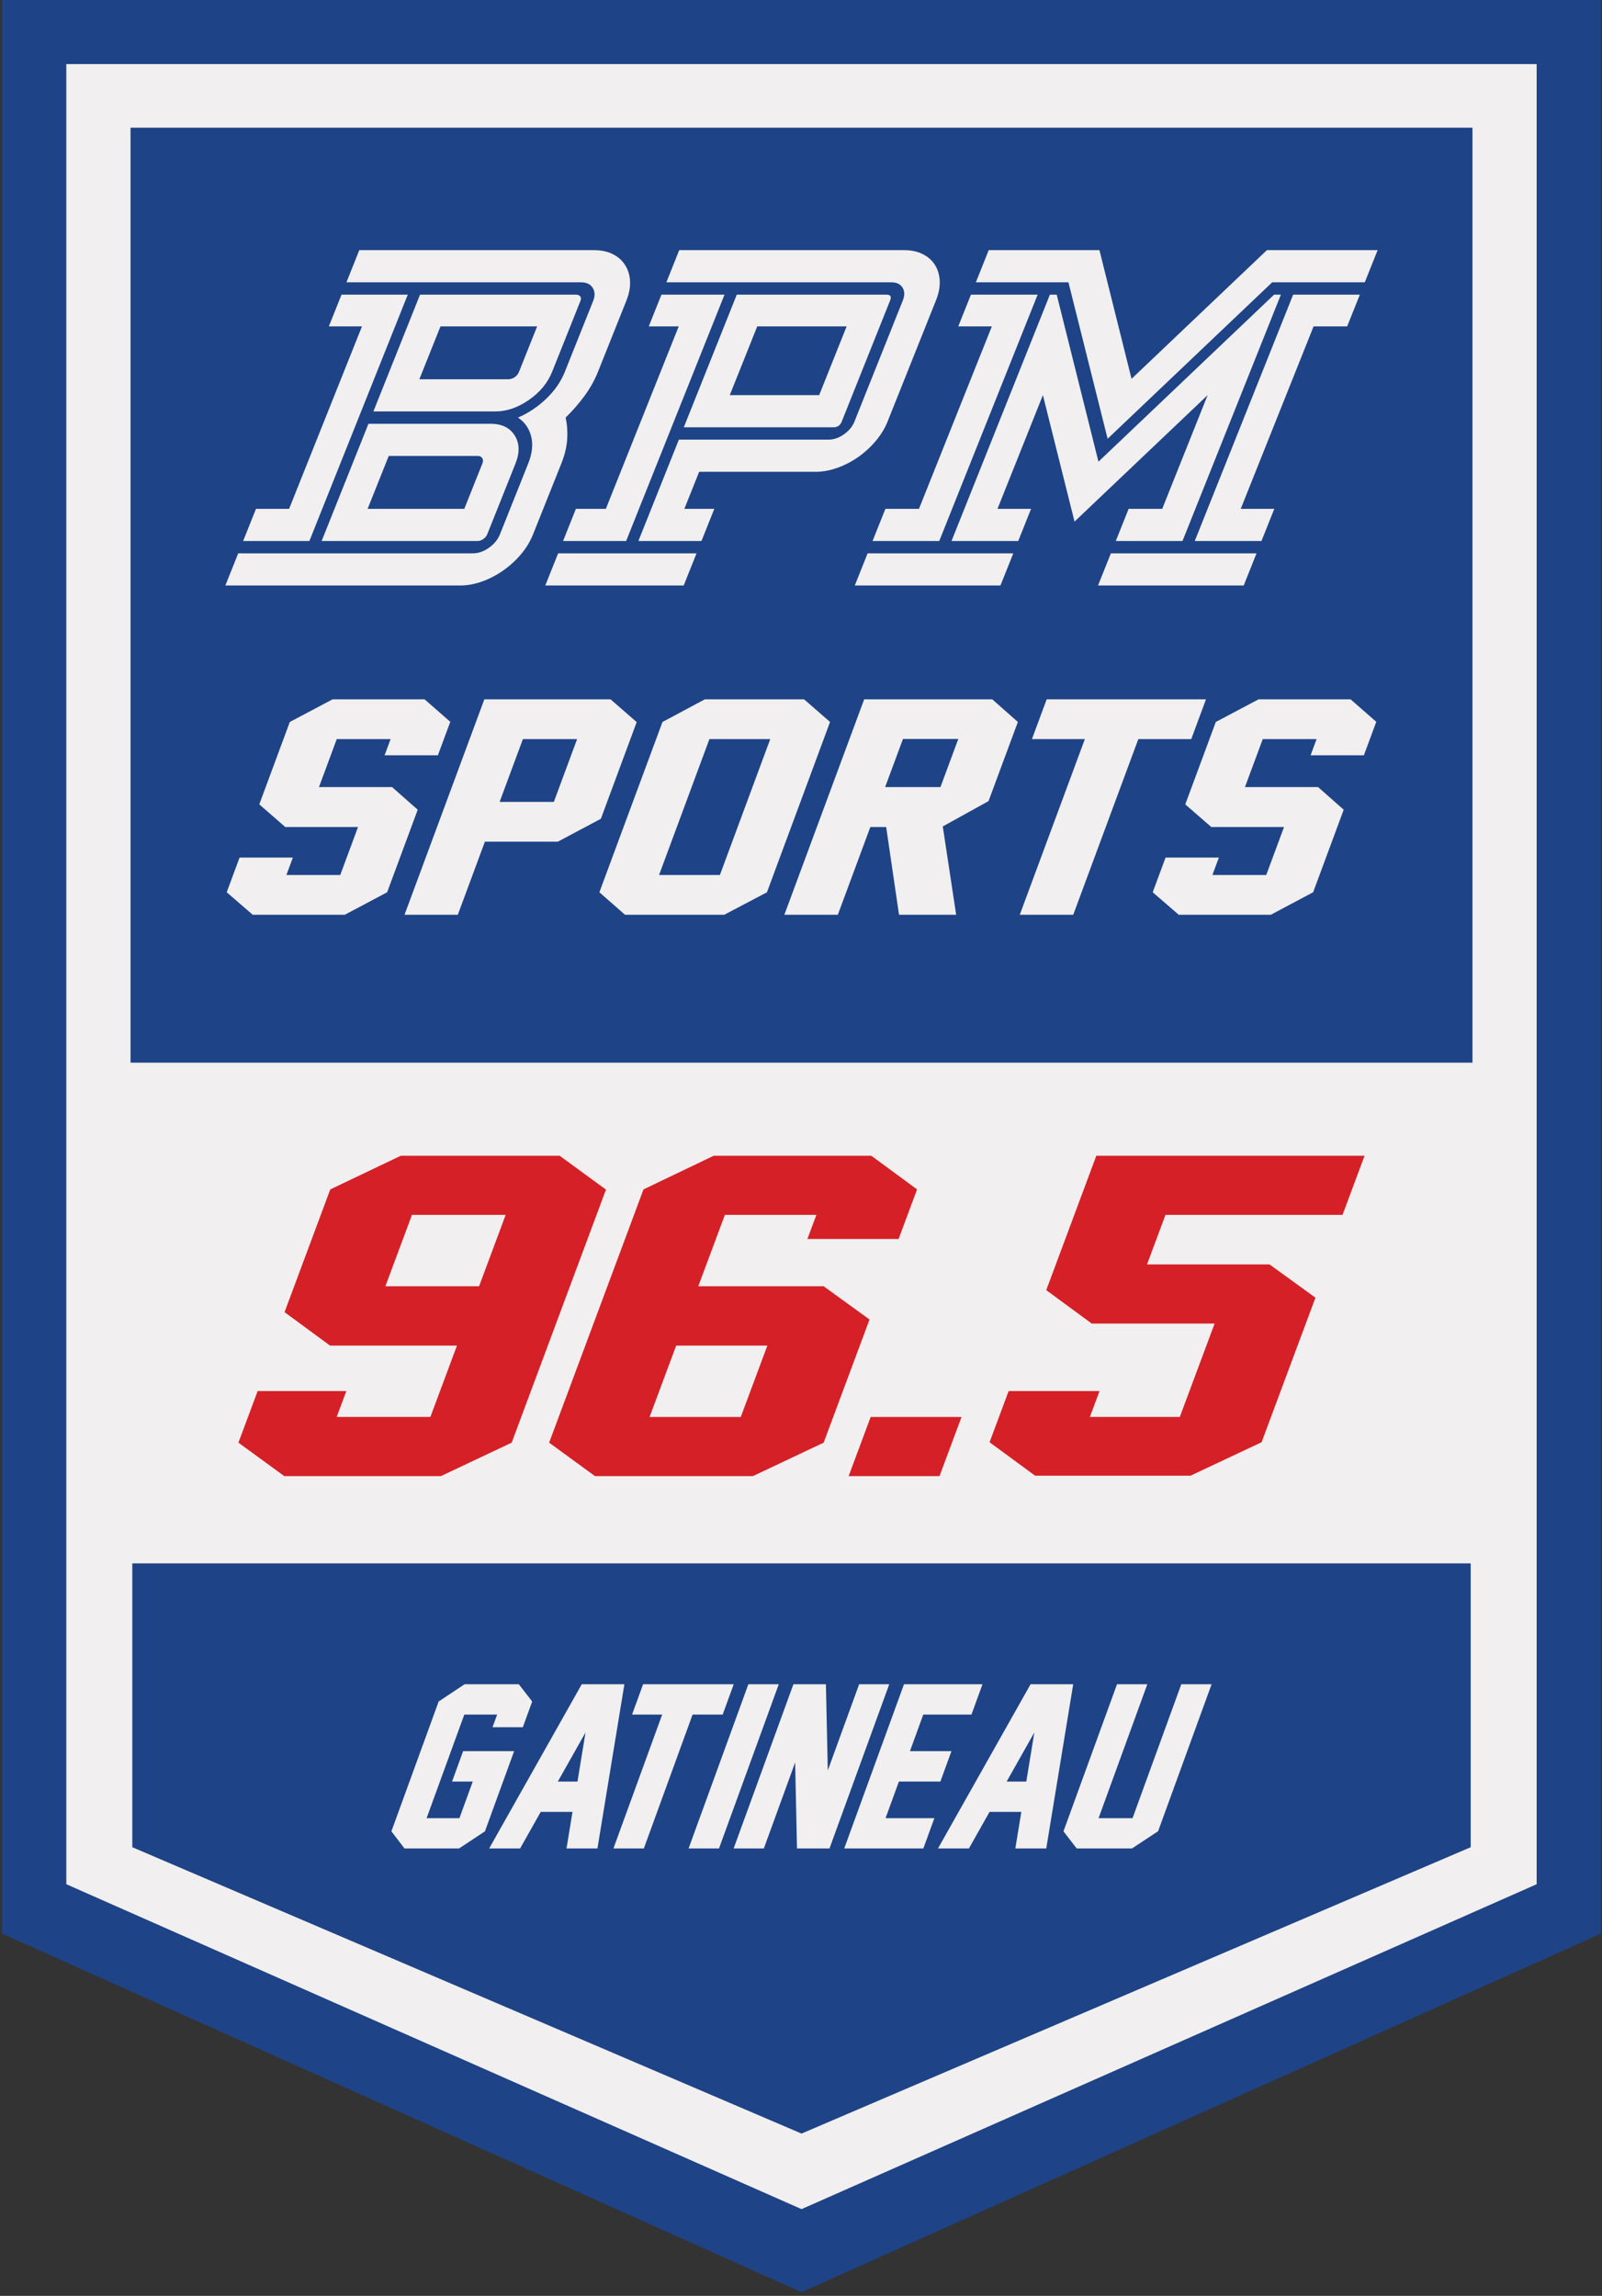
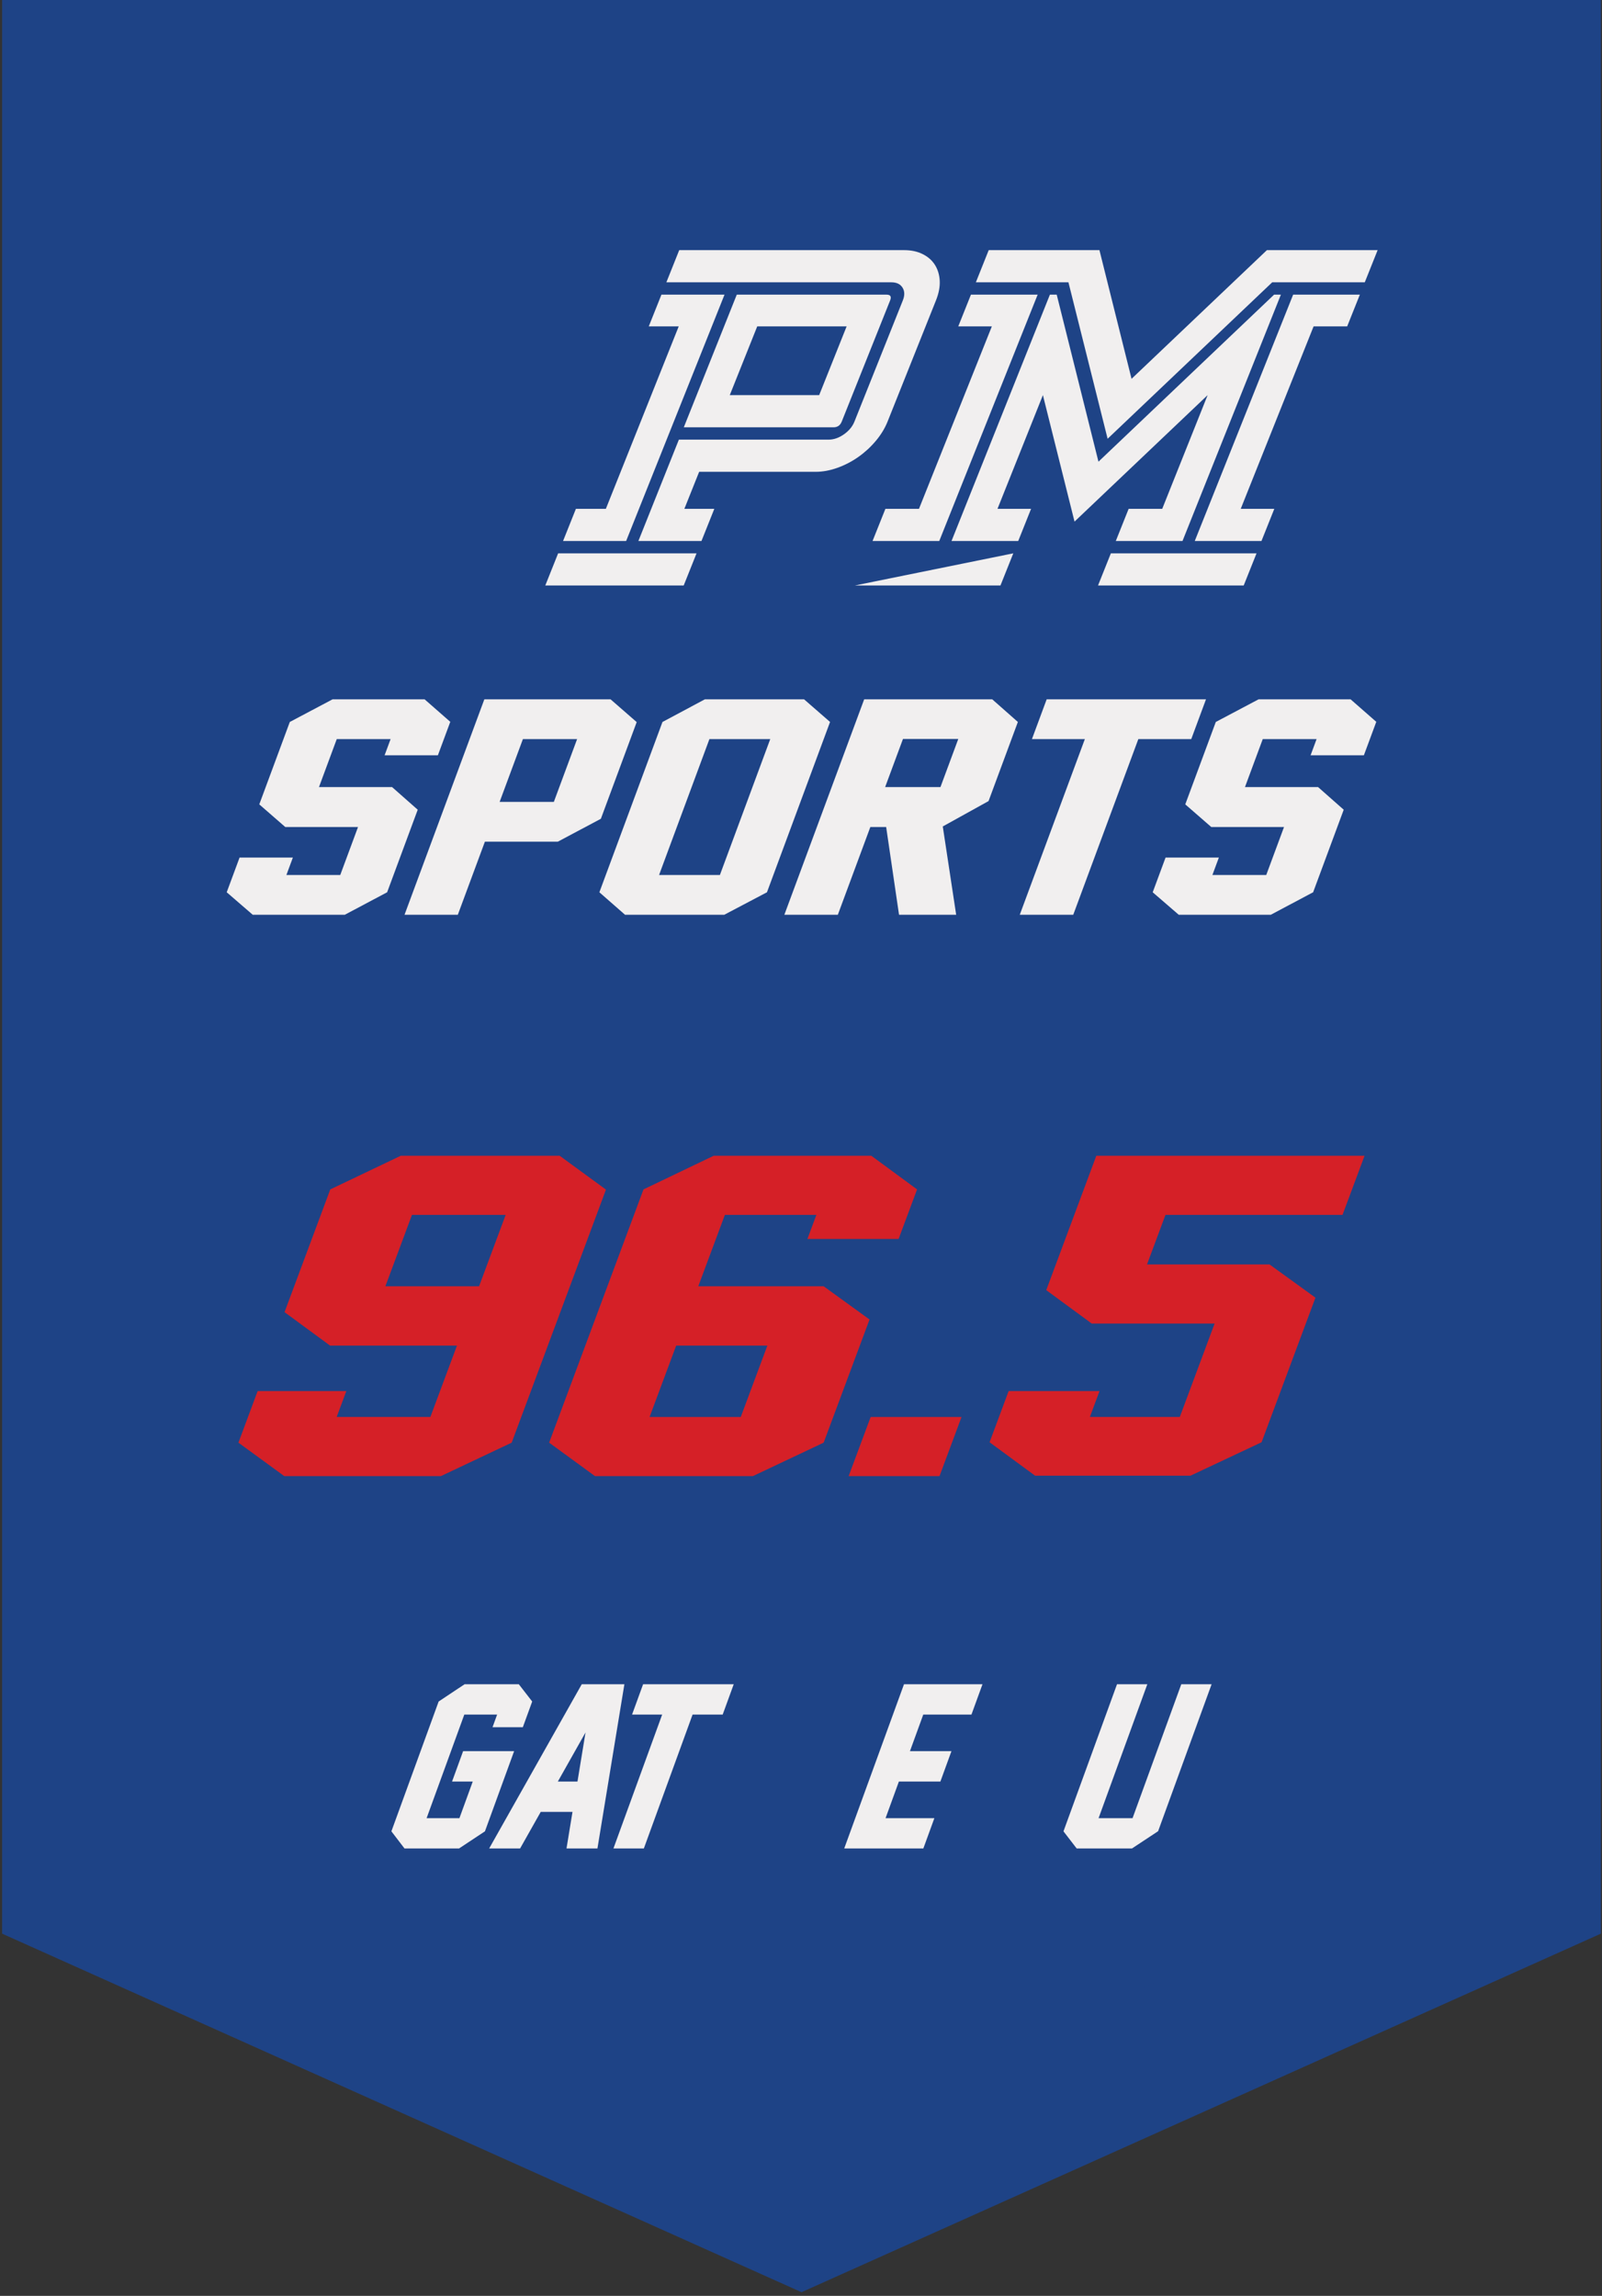
<svg xmlns="http://www.w3.org/2000/svg" xmlns:ns1="http://www.serif.com/" width="100%" height="100%" viewBox="0 0 628 900" version="1.1" xml:space="preserve" style="fill-rule:evenodd;clip-rule:evenodd;stroke-linejoin:round;stroke-miterlimit:2;">
  <rect x="0" y="0" width="628" height="900" fill="#333333" stroke="none" />
  <g transform="matrix(1,0,0,1,-1372,0)">
    <g transform="matrix(0.468,0,0,0.468,1372.83,0)">
      <g id="_96-5" ns1:id="96,5">
        <g transform="matrix(1,0,0,1,0,1920)">
          <path d="M0,-1920L0,-300.319L669.606,0L1339.16,-300.319L1339.16,-1920L0,-1920Z" style="fill:rgb(30,67,134);fill-rule:nonzero;" />
        </g>
        <g transform="matrix(1,0,0,1,1285.38,1850.42)">
-           <path d="M0,-1796.74L0,-272.15L-615.772,0L-1231.6,-272.15L-1231.6,-1796.74L0,-1796.74Z" style="fill:rgb(241,239,239);fill-rule:nonzero;" />
-         </g>
+           </g>
        <g transform="matrix(-1,0,0,1,1339.16,-922.921)">
          <rect x="107.566" y="1029.89" width="1124.03" height="783.135" style="fill:rgb(30,67,134);" />
        </g>
        <g transform="matrix(1,0,0,1,1230.12,1787.13)">
          <path d="M0,-477.611L0,-239.861L-560.511,0L-1121.07,-239.861L-1121.07,-477.611L0,-477.611Z" style="fill:rgb(30,67,134);fill-rule:nonzero;" />
        </g>
        <g transform="matrix(1,0,0,1,424,382.278)">
-           <path d="M0,-64.598C1.774,-64.598 3.513,-65.153 5.229,-66.258C6.933,-67.365 8.182,-68.899 8.973,-70.873L24.154,-108.891L-56.811,-108.891L-74.5,-64.598L0,-64.598ZM-36.877,43.927L-21.691,5.905C-21.004,4.187 -21.053,2.71 -21.826,1.476C-22.604,0.249 -23.875,-0.37 -25.653,-0.37L-100.149,-0.37L-117.842,43.927L-36.877,43.927ZM56.815,-135.47C58.334,-135.47 59.467,-134.973 60.217,-133.994C60.961,-133.007 61.041,-131.778 60.452,-130.302L36.718,-70.873C32.979,-61.517 26.477,-53.643 17.208,-47.248C7.935,-40.847 -1.389,-37.651 -10.764,-37.651L-113.013,-37.651L-73.945,-135.47L56.815,-135.47ZM-14.89,-27.315C-5.515,-27.315 1.229,-24.051 5.343,-17.534C9.449,-11.01 9.69,-3.195 6.054,5.905L-17.68,65.334C-18.269,66.812 -19.355,68.103 -20.94,69.212C-22.521,70.318 -24.072,70.872 -25.591,70.872L-156.351,70.872L-117.139,-27.315L-14.89,-27.315ZM-211.355,43.927L-183.605,43.927L-122.573,-108.891L-150.323,-108.891L-139.708,-135.47L-84.208,-135.47L-166.615,70.872L-222.114,70.872L-211.355,43.927ZM47.994,-32.483C49.28,-26.819 49.721,-20.792 49.325,-14.396C48.916,-7.995 47.299,-1.229 44.45,5.905L20.716,65.334C18.357,71.241 15.001,76.779 10.659,81.945C6.312,87.113 1.319,91.67 -4.3,95.603C-9.93,99.543 -15.841,102.617 -22.051,104.831C-28.257,107.046 -34.398,108.153 -40.48,108.153L-237.003,108.153L-226.244,81.208L-29.721,81.208C-25.161,81.208 -20.684,79.674 -16.283,76.593C-11.888,73.519 -8.804,69.763 -7.034,65.334L16.7,5.905C20.039,-2.456 20.836,-10.023 19.113,-16.795C17.378,-23.561 13.7,-28.793 8.083,-32.483C16.648,-36.175 24.505,-41.399 31.643,-48.171C38.772,-54.935 44.021,-62.504 47.365,-70.873L71.099,-130.302C72.766,-134.483 72.631,-138.111 70.694,-141.19C68.748,-144.266 65.501,-145.806 60.941,-145.806L-135.582,-145.806L-124.818,-172.751L71.705,-172.751C77.787,-172.751 83.042,-171.644 87.482,-169.429C91.922,-167.213 95.374,-164.133 97.863,-160.2C100.34,-156.262 101.715,-151.769 101.982,-146.727C102.248,-141.681 101.207,-136.207 98.848,-130.302L75.114,-70.873C72.26,-63.731 68.475,-56.967 63.77,-50.57C59.056,-44.167 53.802,-38.142 47.994,-32.483" style="fill:rgb(241,239,239);fill-rule:nonzero;" />
-         </g>
+           </g>
        <g transform="matrix(1,0,0,1,684.39,368.989)">
          <path d="M0,-38.02L22.997,-95.602L-51.886,-95.602L-74.882,-38.02L0,-38.02ZM-69.02,-122.181L56.419,-122.181C59.712,-122.181 60.723,-120.577 59.447,-117.382L18.905,-15.872C17.628,-12.673 15.34,-11.075 12.048,-11.075L-113.391,-11.075L-69.02,-122.181ZM-117.231,-159.462L71.309,-159.462C77.136,-159.462 82.268,-158.355 86.708,-156.14C91.147,-153.924 94.562,-150.908 96.969,-147.096C99.371,-143.278 100.71,-138.848 100.977,-133.808C101.242,-128.761 100.194,-123.288 97.839,-117.382L57.297,-15.872C55.036,-10.208 51.734,-4.8 47.391,0.37C43.045,5.536 38.142,10.029 32.693,13.844C27.239,17.66 21.419,20.672 15.209,22.886C9.002,25.101 2.986,26.208 -2.842,26.208L-100.531,26.208L-112.917,57.216L-87.83,57.216L-98.589,84.161L-151.426,84.161L-117.521,-0.739L7.918,-0.739C12.227,-0.739 16.49,-2.215 20.713,-5.168C24.932,-8.121 27.875,-11.684 29.547,-15.872L70.089,-117.382C71.757,-121.564 71.663,-125.135 69.804,-128.088C67.94,-131.039 64.854,-132.517 60.545,-132.517L-127.994,-132.517L-117.231,-159.462ZM-178.68,57.216L-117.648,-95.602L-142.735,-95.602L-132.12,-122.181L-79.283,-122.181L-161.69,84.161L-214.526,84.161L-203.767,57.216L-178.68,57.216ZM-113.479,121.442L-229.416,121.442L-218.656,94.497L-102.719,94.497L-113.479,121.442Z" style="fill:rgb(241,239,239);fill-rule:nonzero;" />
        </g>
        <g transform="matrix(1,0,0,1,1126.66,426.571)">
-           <path d="M0,-153.184L-28.128,-153.184L-89.16,-0.366L-61.032,-0.366L-71.791,26.579L-127.669,26.579L-45.262,-179.763L10.615,-179.763L0,-153.184ZM-86.68,63.86L-208.7,63.86L-197.94,36.915L-75.921,36.915L-86.68,63.86ZM-154.923,-0.366L-116.888,-95.602L-228.379,10.337L-254.87,-95.602L-292.905,-0.366L-264.777,-0.366L-275.536,26.579L-331.414,26.579L-249.008,-179.763L-243.304,-179.763L-208.331,-39.863L-61.23,-179.763L-55.526,-179.763L-137.932,26.579L-193.81,26.579L-183.051,-0.366L-154.923,-0.366ZM-300.26,-217.044L-207.509,-217.044L-180.615,-109.259L-67.246,-217.044L25.505,-217.044L14.741,-190.099L-62.804,-190.099L-200.664,-59.057L-233.478,-190.099L-311.023,-190.099L-300.26,-217.044ZM-386.796,-0.366L-358.668,-0.366L-297.636,-153.184L-325.765,-153.184L-315.149,-179.763L-259.271,-179.763L-341.678,26.579L-397.556,26.579L-386.796,-0.366ZM-290.426,63.86L-412.445,63.86L-401.686,36.915L-279.666,36.915L-290.426,63.86Z" style="fill:rgb(241,239,239);fill-rule:nonzero;" />
+           <path d="M0,-153.184L-28.128,-153.184L-89.16,-0.366L-61.032,-0.366L-71.791,26.579L-127.669,26.579L-45.262,-179.763L10.615,-179.763L0,-153.184ZM-86.68,63.86L-208.7,63.86L-197.94,36.915L-75.921,36.915L-86.68,63.86ZM-154.923,-0.366L-116.888,-95.602L-228.379,10.337L-254.87,-95.602L-292.905,-0.366L-264.777,-0.366L-275.536,26.579L-331.414,26.579L-249.008,-179.763L-243.304,-179.763L-208.331,-39.863L-61.23,-179.763L-55.526,-179.763L-137.932,26.579L-193.81,26.579L-183.051,-0.366L-154.923,-0.366ZM-300.26,-217.044L-207.509,-217.044L-180.615,-109.259L-67.246,-217.044L25.505,-217.044L14.741,-190.099L-62.804,-190.099L-200.664,-59.057L-233.478,-190.099L-311.023,-190.099L-300.26,-217.044ZM-386.796,-0.366L-358.668,-0.366L-297.636,-153.184L-325.765,-153.184L-315.149,-179.763L-259.271,-179.763L-341.678,26.579L-397.556,26.579L-386.796,-0.366ZM-290.426,63.86L-412.445,63.86L-279.666,36.915L-290.426,63.86Z" style="fill:rgb(241,239,239);fill-rule:nonzero;" />
        </g>
        <g transform="matrix(1,0,0,1,322.503,604.619)">
          <path d="M0,142.77L-35.46,161.608L-112.573,161.608L-134.375,142.77L-123.611,113.711L-78.97,113.711L-84.377,128.299L-39.278,128.299L-24.381,88.098L-85.336,88.098L-107.096,69.144L-81.521,0.112L-45.717,-18.838L31.395,-18.838L52.897,0L42.511,28.025L-2.124,28.025L2.899,14.471L-42.2,14.471L-57.097,54.672L4.159,54.672L25.618,73.624L0,142.77Z" style="fill:rgb(241,239,239);fill-rule:nonzero;" />
        </g>
        <g transform="matrix(1,0,0,1,462.135,680.311)">
          <path d="M0,-8.614L19.494,-61.222L-25.911,-61.222L-45.405,-8.614L0,-8.614ZM39.402,5.512L3.359,24.697L-57.744,24.697L-80.427,85.916L-125.067,85.916L-58.212,-94.53L47.532,-94.53L69.406,-75.466L39.402,5.512Z" style="fill:rgb(241,239,239);fill-rule:nonzero;" />
        </g>
        <g transform="matrix(1,0,0,1,601.231,619.09)">
          <path d="M0,113.828L42.171,0L-8.775,0L-50.946,113.828L0,113.828ZM39.425,128.299L3.665,147.137L-79.453,147.137L-100.95,128.299L-48.096,-14.359L-12.598,-33.309L70.52,-33.309L92.279,-14.359L39.425,128.299Z" style="fill:rgb(241,239,239);fill-rule:nonzero;" />
        </g>
        <g transform="matrix(1,0,0,1,739.639,692.717)">
          <path d="M0,-33.427L46.332,-33.427L61.272,-73.744L14.94,-73.744L0,-33.427ZM59.503,73.51L11.638,73.51L0.856,-0L-12.383,-0L-39.619,73.51L-84.412,73.51L-17.557,-106.937L89.725,-106.937L111.184,-87.986L86.629,-21.711L48.282,-0.46L59.503,73.51Z" style="fill:rgb(241,239,239);fill-rule:nonzero;" />
        </g>
        <g transform="matrix(1,0,0,1,996.055,732.918)">
          <path d="M0,-113.828L-44.33,-113.828L-98.846,33.309L-143.639,33.309L-89.123,-113.828L-133.453,-113.828L-121.114,-147.137L12.34,-147.137L0,-113.828Z" style="fill:rgb(241,239,239);fill-rule:nonzero;" />
        </g>
        <g transform="matrix(1,0,0,1,1098.14,604.619)">
          <path d="M0,142.77L-35.46,161.608L-112.573,161.608L-134.375,142.77L-123.611,113.711L-78.97,113.711L-84.371,128.299L-39.272,128.299L-24.381,88.098L-85.336,88.098L-107.101,69.144L-81.521,0.112L-45.717,-18.838L31.395,-18.838L52.897,0L42.511,28.025L-2.124,28.025L2.899,14.471L-42.2,14.471L-57.097,54.672L4.159,54.672L25.618,73.624L0,142.77Z" style="fill:rgb(241,239,239);fill-rule:nonzero;" />
        </g>
        <g transform="matrix(1,0,0,1,399.511,1127.1)">
          <path d="M0,-49.7L22.273,-109.48L-56.206,-109.48L-78.479,-49.7L0,-49.7ZM27.314,81.302L-31.943,109.314L-163.185,109.314L-201.57,81.302L-185.471,38.092L-111.188,38.092L-119.269,59.783L-40.79,59.783L-18.517,0.001L-124.821,0.001L-162.945,-28.009L-124.634,-130.83L-65.575,-159.014L67.504,-159.014L106.286,-130.66L27.314,81.302Z" style="fill:rgb(213,32,39);fill-rule:nonzero;" />
        </g>
        <g transform="matrix(1,0,0,1,618.718,1017.62)">
          <path d="M0,169.266L22.273,109.484L-54.107,109.484L-76.38,169.266L0,169.266ZM69.419,190.785L10.158,218.797L-122.135,218.797L-160.519,190.785L-81.481,-21.347L-22.683,-49.531L109.347,-49.531L147.668,-21.347L132.204,20.156L55.819,20.156L63.326,0.003L-13.317,0.003L-35.59,59.783L69.401,59.783L107.857,87.623L69.419,190.785Z" style="fill:rgb(213,32,39);fill-rule:nonzero;" />
        </g>
        <g transform="matrix(0.349,-0.937,-0.937,-0.349,763.055,1264.61)">
          <path d="M7.571,60.431L60.428,60.431L87.005,-10.9L34.148,-10.9L7.571,60.431Z" style="fill:rgb(213,32,39);fill-rule:nonzero;" />
        </g>
        <g transform="matrix(1,0,0,1,1054.96,996.098)">
          <path d="M0,211.963L-59.527,239.975L-189.715,239.975L-227.839,211.963L-211.869,169.094L-135.747,169.094L-143.828,190.785L-68.496,190.785L-39.351,112.559L-142.243,112.559L-180.369,84.547L-138.431,-28.012L86.257,-28.012L67.8,21.522L-80.502,21.522L-95.964,63.025L6.665,63.025L45.118,90.868L0,211.963Z" style="fill:rgb(213,32,39);fill-rule:nonzero;" />
        </g>
        <g transform="matrix(1,0,0,1,404.428,1425.13)">
          <path d="M0,108.831L-21.684,123.187L-67.385,123.187L-78.358,108.831L-38.779,0.091L-17.06,-14.356L28.379,-14.356L39.578,0.091L31.738,21.628L6.349,21.628L10.206,11.036L-17.285,11.036L-48.866,97.801L-21.373,97.801L-10.221,67.156L-27.557,67.156L-18.284,41.681L24.441,41.681L0,108.831Z" style="fill:rgb(241,239,239);fill-rule:nonzero;" />
        </g>
        <g transform="matrix(1,0,0,1,481.933,1466.81)">
          <path d="M0,25.481L6.746,-15.668L-16.458,25.481L0,25.481ZM-9.186,81.512L-4.161,50.87L-30.776,50.87L-48.059,81.512L-73.974,81.512L3.579,-56.031L39.3,-56.031L16.729,81.512L-9.186,81.512Z" style="fill:rgb(241,239,239);fill-rule:nonzero;" />
        </g>
        <g transform="matrix(1,0,0,1,603.567,1522.93)">
          <path d="M0,-86.76L-25.215,-86.76L-66.035,25.392L-91.512,25.392L-50.692,-86.76L-75.907,-86.76L-66.665,-112.152L9.242,-112.152L0,-86.76Z" style="fill:rgb(241,239,239);fill-rule:nonzero;" />
        </g>
        <g transform="matrix(-1,0,0,1,625.066,1410.78)">
-           <path d="M24.584,137.543L50.062,137.543L-0.001,0L-25.478,0L24.584,137.543Z" style="fill:rgb(241,239,239);fill-rule:nonzero;" />
-         </g>
+           </g>
        <g transform="matrix(1,0,0,1,665.796,1410.78)">
-           <path d="M0,137.543L-1.528,65.491L-27.754,137.543L-53.057,137.543L-2.995,0L24.233,0L25.819,72.143L52.076,0L77.29,0L27.291,137.368L27.314,137.543L0,137.543Z" style="fill:rgb(241,239,239);fill-rule:nonzero;" />
-         </g>
+           </g>
        <g transform="matrix(1,0,0,1,771.644,1410.78)">
          <path d="M0,137.543L-66.275,137.543L-16.213,0L49.539,0L40.297,25.391L-0.066,25.391L-11.22,56.036L23.538,56.036L14.265,81.512L-20.492,81.512L-31.644,112.156L9.24,112.156L0,137.543Z" style="fill:rgb(241,239,239);fill-rule:nonzero;" />
        </g>
        <g transform="matrix(1,0,0,1,857.876,1466.81)">
-           <path d="M0,25.481L6.748,-15.668L-16.458,25.481L0,25.481ZM-9.186,81.512L-4.161,50.87L-30.776,50.87L-48.059,81.512L-73.974,81.512L3.579,-56.031L39.3,-56.031L16.729,81.512L-9.186,81.512Z" style="fill:rgb(241,239,239);fill-rule:nonzero;" />
-         </g>
+           </g>
        <g transform="matrix(1,0,0,1,968.287,1425.22)">
          <path d="M0,108.653L-21.891,123.098L-68.208,123.098L-79.266,108.742L-34.429,-14.445L-9.04,-14.445L-49.86,97.711L-21.405,97.711L19.415,-14.445L44.804,-14.445L0,108.653Z" style="fill:rgb(241,239,239);fill-rule:nonzero;" />
        </g>
      </g>
    </g>
  </g>
</svg>